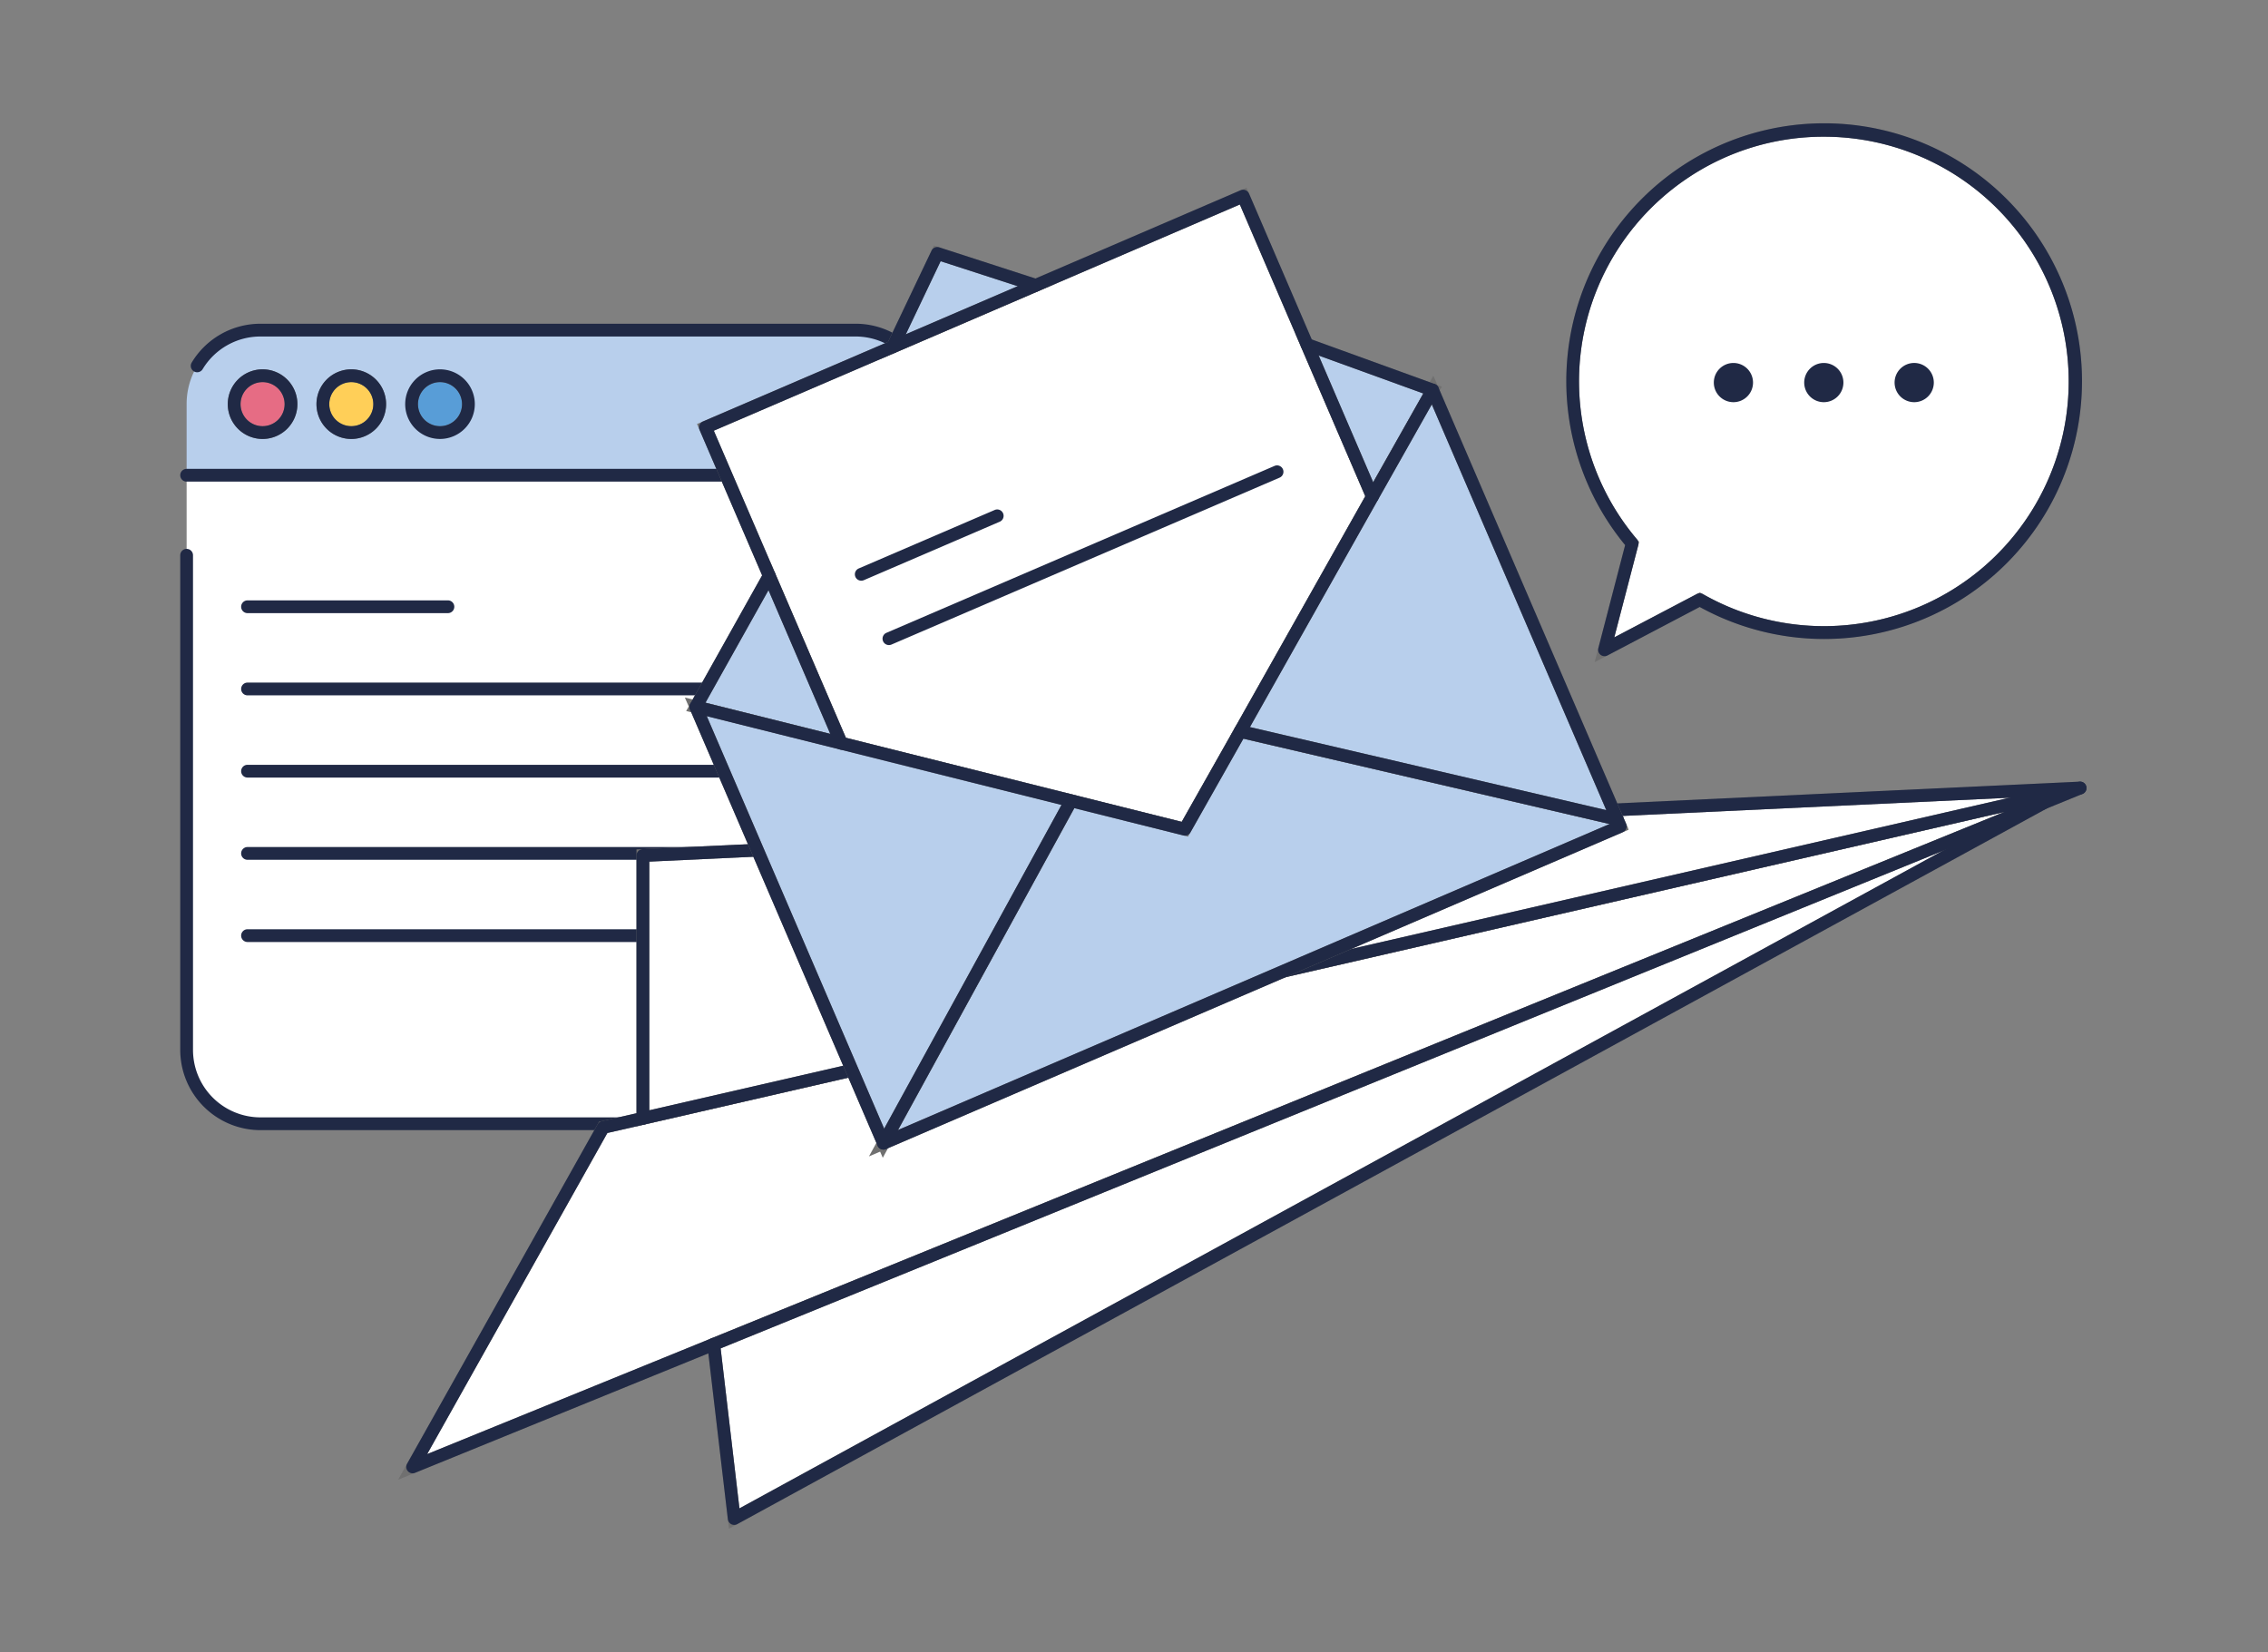
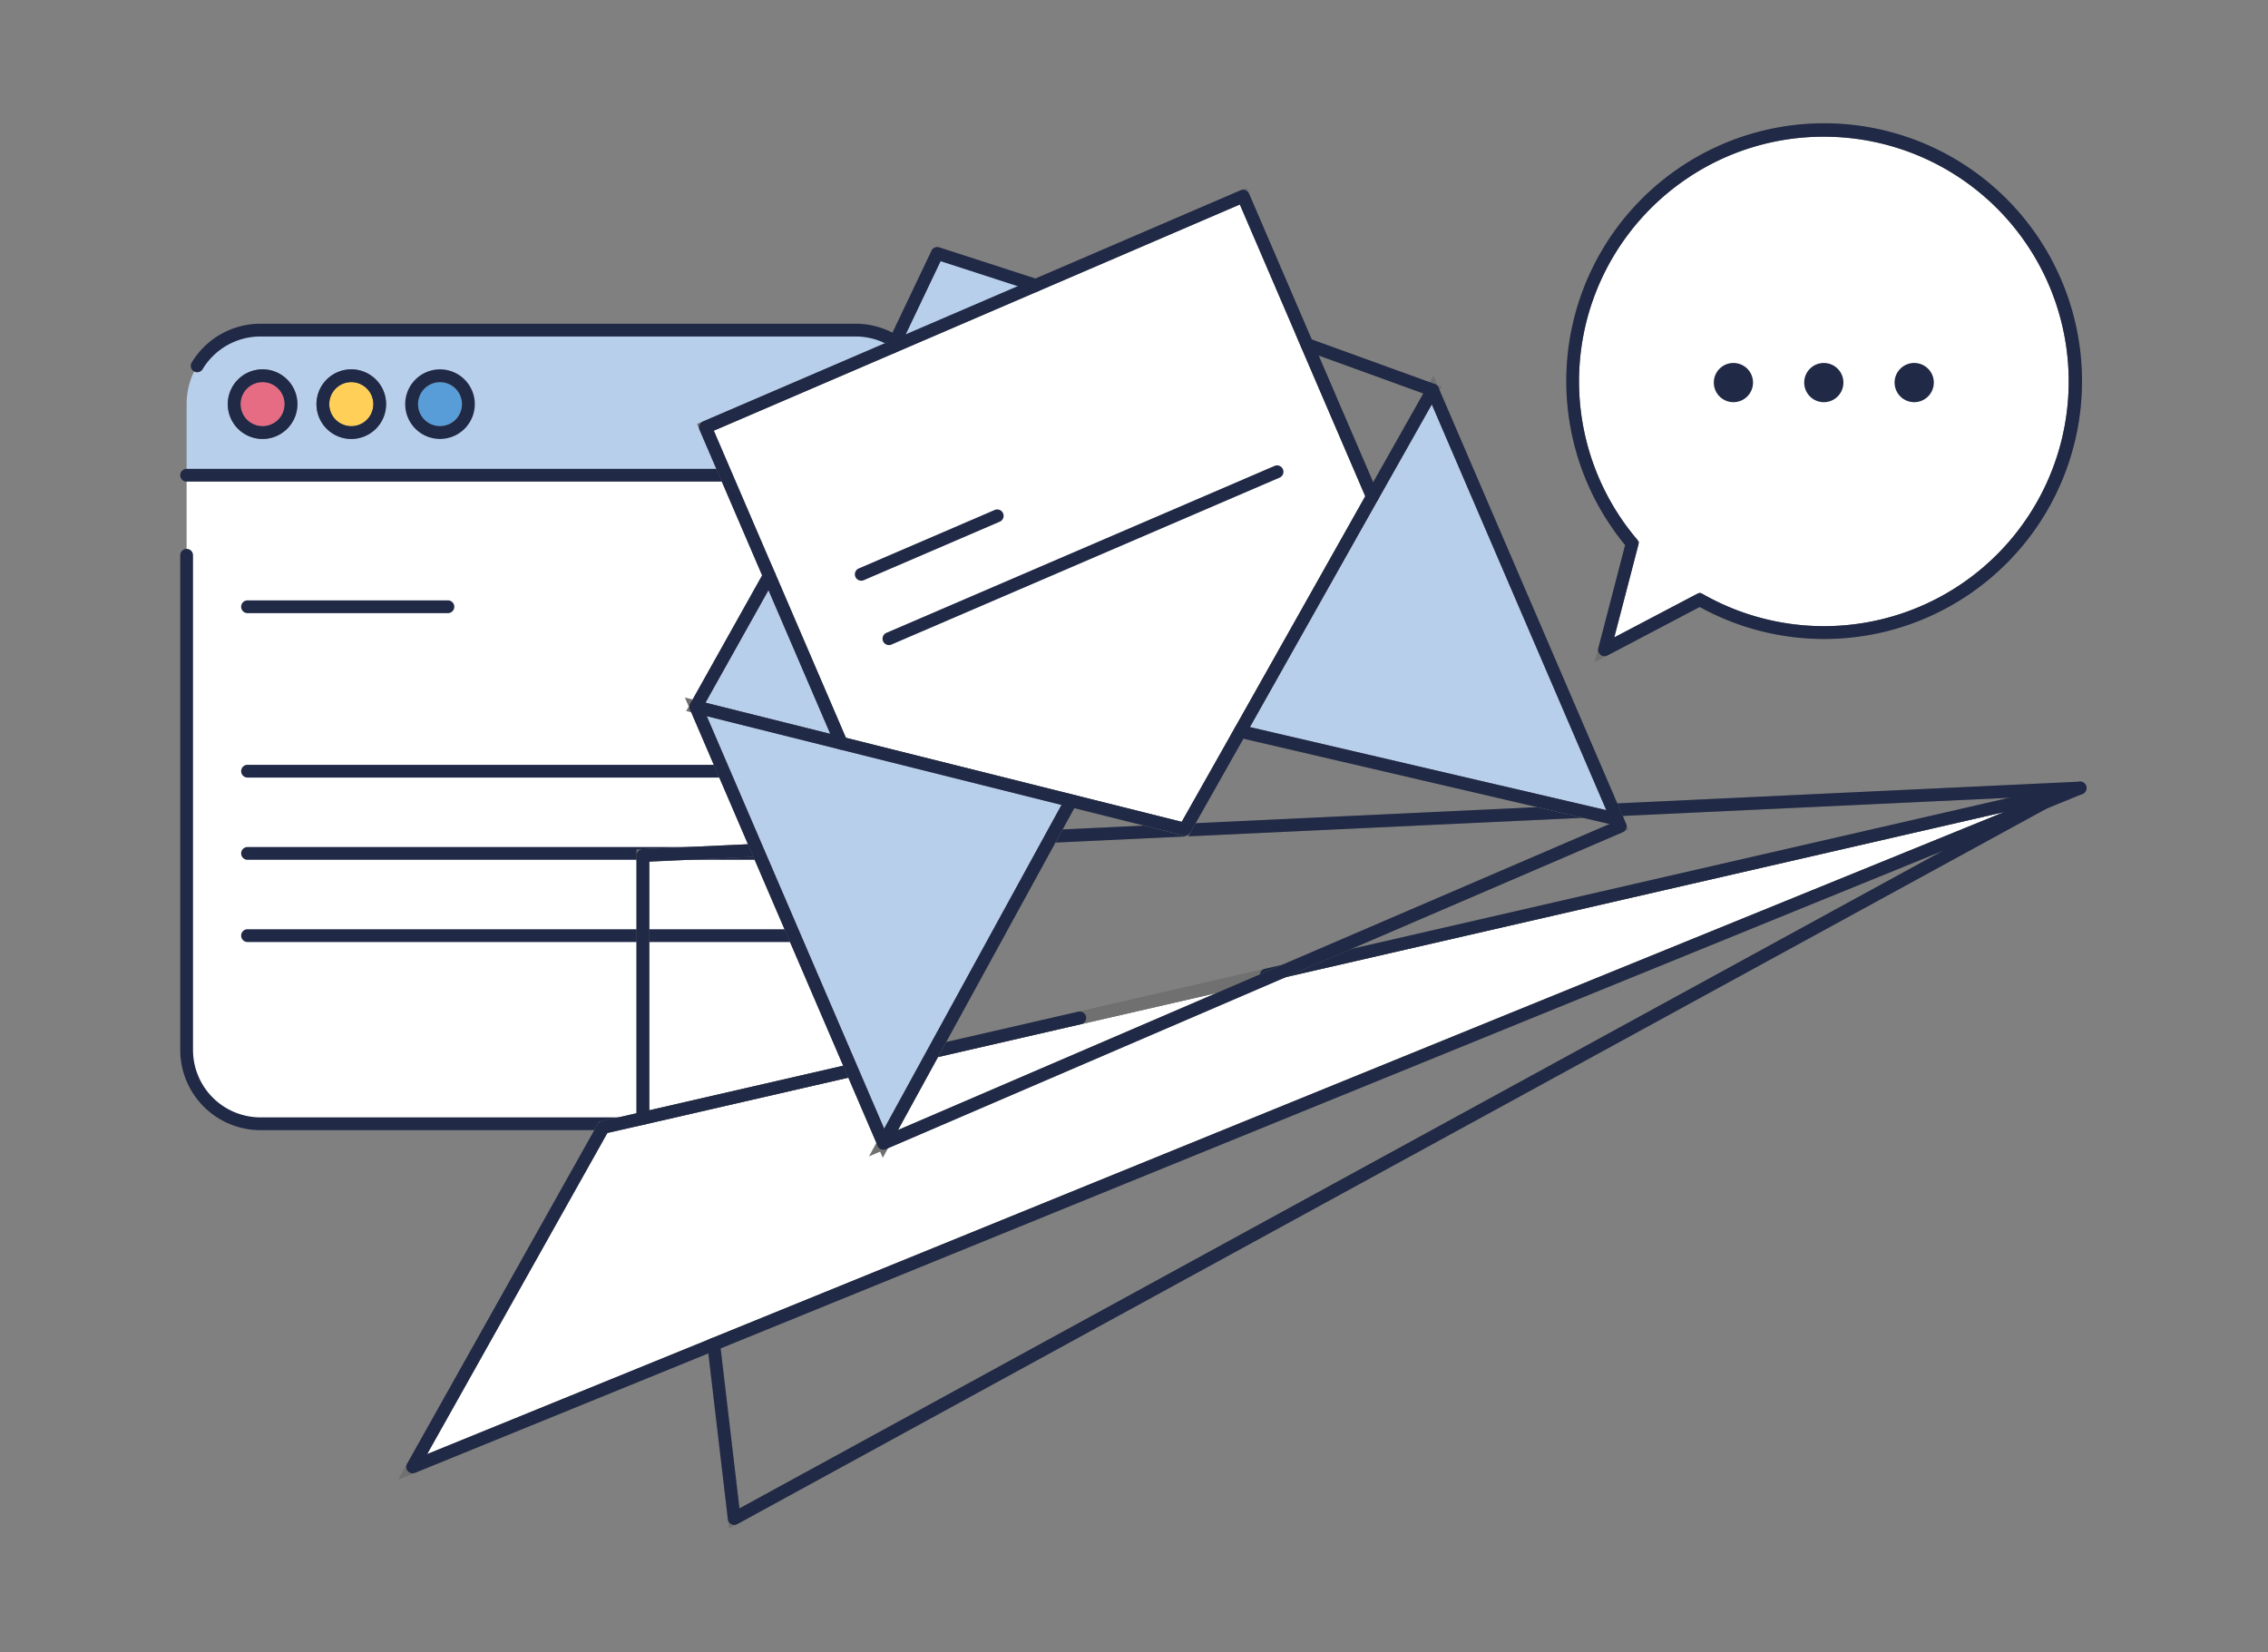
<svg xmlns="http://www.w3.org/2000/svg" width="604" height="440" viewBox="0 0 604 440">
  <rect x="0" y="0" width="604" height="440" fill="#808080" stroke="none" />
  <defs>
    <clipPath id="a">
      <path fill="#d9d9d9" d="M-78.919-38.58h604v440h-604z" opacity=".745" />
    </clipPath>
  </defs>
  <g clip-path="url(#a)" data-name="img" transform="translate(78.919 38.58)">
    <path fill="#fff" d="M168.558 87.984v153.053a19.646 19.646 0 0 1-19.627 19.656H-9.566a19.673 19.673 0 0 1-19.652-19.656V87.984Z" data-name="パス 135490" />
    <path fill="#589dd7" d="M38.25 61.483a7.569 7.569 0 1 1-7.567 7.57 7.575 7.575 0 0 1 7.567-7.57" data-name="パス 135491" />
    <path fill="#707070" d="M38.25 78.321a9.27 9.27 0 1 1 9.28-9.268 9.28 9.28 0 0 1-9.28 9.268m0-15.137a5.867 5.867 0 1 0 5.878 5.869 5.874 5.874 0 0 0-5.878-5.869" data-name="パス 135491 - アウトライン" />
    <path fill="#b8cfec" d="M-1.419 69.053A7.571 7.571 0 1 0-8.99 76.62a7.57 7.57 0 0 0 7.571-7.567m23.624 0a7.571 7.571 0 1 0-7.579 7.567 7.57 7.57 0 0 0 7.579-7.567m16.045-7.57a7.569 7.569 0 1 0 7.579 7.57 7.57 7.57 0 0 0-7.579-7.57m130.308 7.483v19.018H-29.218V68.966A19.65 19.65 0 0 1-9.566 49.335h158.5a19.625 19.625 0 0 1 19.627 19.631" data-name="パス 135492" />
    <path fill="#e66c84" d="M-8.99 61.483a7.569 7.569 0 1 1-7.57 7.57 7.57 7.57 0 0 1 7.57-7.57" data-name="パス 135493" />
    <path fill="#707070" d="M-8.99 78.321a9.27 9.27 0 1 1 9.271-9.268 9.28 9.28 0 0 1-9.271 9.268m0-15.137a5.867 5.867 0 1 0 5.869 5.869 5.876 5.876 0 0 0-5.869-5.869" data-name="パス 135493 - アウトライン" />
    <path fill="#ffcf58" d="M14.625 61.483a7.569 7.569 0 1 1-7.562 7.57 7.57 7.57 0 0 1 7.562-7.57" data-name="パス 135494" />
    <path fill="#707070" d="M14.625 78.321a9.27 9.27 0 1 1 6.561-2.712 9.28 9.28 0 0 1-6.561 2.712m0-15.137a5.867 5.867 0 1 0 5.878 5.869 5.87 5.87 0 0 0-5.878-5.869" data-name="パス 135494 - アウトライン" />
    <path fill="#202945" d="M-9.566 47.634h158.5a21.313 21.313 0 0 1 21.328 21.332v172.071a21.32 21.32 0 0 1-21.328 21.358h-158.5a21.38 21.38 0 0 1-21.353-21.358V109.295a1.7 1.7 0 1 1 3.4 0v131.742a17.974 17.974 0 0 0 17.951 17.955h158.5a17.945 17.945 0 0 0 17.926-17.955V68.966a17.924 17.924 0 0 0-17.926-17.93H-9.566a17.96 17.96 0 0 0-15.387 8.7 1.701 1.701 0 1 1-2.913-1.758 21.36 21.36 0 0 1 18.3-10.341Z" data-name="パス 135495" />
    <path fill="#202945" d="M168.558 89.683H-29.219a1.7 1.7 0 1 1 0-3.4h197.777a1.7 1.7 0 1 1 0 3.4" data-name="線 140" />
    <path fill="#202945" d="M-8.99 78.321a9.27 9.27 0 1 1 9.271-9.268 9.28 9.28 0 0 1-9.271 9.268m0-15.137a5.867 5.867 0 1 0 5.869 5.869 5.876 5.876 0 0 0-5.869-5.869" data-name="パス 135496" />
    <path fill="#202945" d="M14.625 78.321a9.27 9.27 0 1 1 6.561-2.712 9.28 9.28 0 0 1-6.561 2.712m0-15.137a5.867 5.867 0 1 0 5.878 5.869 5.87 5.87 0 0 0-5.878-5.869" data-name="パス 135497" />
    <path fill="#202945" d="M38.25 78.321a9.27 9.27 0 1 1 9.28-9.268 9.28 9.28 0 0 1-9.28 9.268m0-15.137a5.867 5.867 0 1 0 5.878 5.869 5.874 5.874 0 0 0-5.878-5.869" data-name="パス 135498" />
    <path fill="#202945" d="M40.368 124.708H-13a1.7 1.7 0 0 1 0-3.4h53.368a1.7 1.7 0 1 1 0 3.4" data-name="線 141" />
-     <path fill="#202945" d="M148.715 146.603H-13a1.7 1.7 0 1 1 0-3.4h161.715a1.7 1.7 0 1 1 0 3.4" data-name="線 142" />
+     <path fill="#202945" d="M148.715 146.603a1.7 1.7 0 1 1 0-3.4h161.715a1.7 1.7 0 1 1 0 3.4" data-name="線 142" />
    <path fill="#202945" d="M148.715 168.498H-13a1.7 1.7 0 1 1 0-3.4h161.715a1.7 1.7 0 1 1 0 3.4" data-name="線 143" />
    <path fill="#202945" d="M148.715 190.397H-13a1.7 1.7 0 1 1 0-3.4h161.715a1.7 1.7 0 1 1 0 3.4" data-name="線 144" />
    <path fill="#202945" d="M148.715 212.292H-13a1.7 1.7 0 1 1 0-3.4h161.715a1.7 1.7 0 1 1 0 3.4" data-name="線 145" />
    <path fill="#fff" d="m475.026 171.285-9.639 3.934-354.234 144.209-80.183 32.654 50.751-90.419 10.572-2.417Z" data-name="パス 135499" />
    <path fill="#707070" d="m474.644 169.627 1.024 3.233-9.639 3.934-354.235 144.21-84.69 34.489 53.5-95.321 11.307-2.585ZM34.835 348.672l75.676-30.818 344.366-140.193-362.2 83.243-9.839 2.249Z" data-name="パス 135499 - アウトライン" />
-     <path fill="#fff" d="M475.025 171.285 92.292 259.246v-69.984Z" data-name="パス 135500" />
    <path fill="#707070" d="m474.946 169.585.461 3.357-384.816 88.44v-73.743l1.621-.076ZM93.994 257.11l362.173-83.236-362.173 17.011Z" data-name="パス 135500 - アウトライン" />
-     <path fill="#fff" d="M465.386 175.22 116.608 365.827l-5.456-46.4Z" data-name="パス 135501" />
    <path fill="#707070" d="m464.745 173.648 1.457 3.068-350.988 191.811-5.9-50.186 1.2-.488ZM118.004 363.125l320.3-175.044-325.31 132.435Z" data-name="パス 135501 - アウトライン" />
    <path fill="#202945" d="M475.025 169.583h.055a1.7 1.7 0 0 1 .561 3.287l-9.612 3.923-354.235 144.212-80.183 32.654a1.7 1.7 0 0 1-2.125-2.408l50.751-90.424a1.7 1.7 0 0 1 1.1-.826l10.572-2.417 116.35-26.74a1.701 1.701 0 1 1 .762 3.316L92.674 260.904l-9.839 2.249-48 85.519 75.676-30.818 344.368-140.193-196.192 45.09a1.701 1.701 0 1 1-.762-3.316l216.7-49.8a1.7 1.7 0 0 1 .4-.052" data-name="パス 135502" />
    <path fill="#202945" d="M92.293 260.947a1.7 1.7 0 0 1-1.7-1.7v-69.985a1.7 1.7 0 0 1 1.621-1.7l382.733-17.977a1.702 1.702 0 1 1 .16 3.4l-381.112 17.9v68.361a1.7 1.7 0 0 1-1.702 1.701" data-name="パス 135503" />
    <path fill="#202945" d="M116.609 367.528a1.7 1.7 0 0 1-1.689-1.5l-5.456-46.4a1.701 1.701 0 0 1 3.379-.4l5.162 43.9 346.567-189.4a1.701 1.701 0 1 1 1.632 2.985L117.424 367.32a1.7 1.7 0 0 1-.815.208" data-name="パス 135504" />
    <path fill="#fff" d="m286.573 93.676-35.211 62.517-14.727 26.065-30.655-7.674-60.863-15.232-19.18-44.6-16.99-39.519 49.893-21.447 38.081-16.38 55.233-23.757 16.994 39.52Z" data-name="パス 135505" />
    <path fill="#707070" d="m253.041 11.411 17.67 41.083 17.758 41.284-35.628 63.25-15.365 27.2-31.912-7.989-61.677-15.445-37.175-86.459 51.456-22.119Zm31.634 82.164-17.089-39.737-16.323-37.957-91.751 39.465-48.331 20.776 16.319 37.956 18.847 43.829 89.445 22.387 14.09-24.938Z" data-name="パス 135505 - アウトライン" />
-     <path fill="#b8cfec" d="m351.749 179.589.825 1.9L156.36 265.88l49.316-90.034.3-1.256 30.655 7.674 14.729-26.071Z" data-name="パス 135506" />
    <path fill="#707070" d="m250.503 154.25 102.461 23.879 1.844 4.254-202.311 87.006 51.58-94.166.652-2.7 31.063 7.776Zm99.219 26.617-97.51-22.725-14.738 26.085-30.3-7.585-.011.02-46.944 85.7Z" data-name="パス 135506 - アウトライン" />
-     <path fill="#b8cfec" d="m302.598 65.297-16.024 28.38-17.426-40.51Z" data-name="パス 135507" />
    <path fill="#707070" d="m266.032 50.226 39.036 14.154-18.7 33.119Zm34.1 15.984-27.864-10.105 14.516 33.746Z" data-name="パス 135507 - アウトライン" />
    <path fill="#b8cfec" d="M196.921 37.402 158.84 53.783l11.851-24.876Z" data-name="パス 135508" />
-     <path fill="#707070" d="m169.795 26.83 31.954 10.349-46.387 19.954Zm22.3 10.8-20.515-6.645-9.264 19.45Z" data-name="パス 135508 - アウトライン" />
    <path fill="#b8cfec" d="m125.938 114.751 19.179 44.6-38.728-9.685Z" data-name="パス 135509" />
    <path fill="#707070" d="m126.138 110.91 21.9 50.927-44.22-11.058Zm16.059 45.959-16.46-38.279-16.779 29.968Z" data-name="パス 135509 - アウトライン" />
    <path fill="#b8cfec" d="m205.98 174.585-.3 1.256-49.319 90.035-49.972-116.208 38.727 9.685Z" data-name="パス 135510" />
    <path fill="#707070" d="m103.469 147.184 42.06 10.518 62.5 15.642-.751 3.116-51.1 93.293Zm100.3 28.6-59.065-14.782-35.395-8.852 47.236 109.847Z" data-name="パス 135510 - アウトライン" />
    <path fill="#b8cfec" d="m302.597 65.296 49.151 114.293-100.387-23.4 35.214-62.513Z" data-name="パス 135511" />
    <path fill="#707070" d="m302.804 61.471 51.837 120.539-105.873-24.675 36.325-64.494Zm46.052 115.7L302.391 69.122l-14.336 25.39-34.1 60.539Z" data-name="パス 135511 - アウトライン" />
    <path fill="#202945" d="M156.36 267.58a1.7 1.7 0 0 1-1.563-1.029l-49.971-116.212a1.7 1.7 0 0 1 3.125-1.344l49.3 114.645 193.083-83.037-.146-.338-49.153-114.3a1.7 1.7 0 1 1 3.125-1.344l49.151 114.293.823 1.9a1.7 1.7 0 0 1-.889 2.239l-196.213 84.385a1.7 1.7 0 0 1-.672.142" data-name="パス 135512" />
    <path fill="#202945" d="M145.118 161.057a1.7 1.7 0 0 1-1.564-1.03l-36.17-84.122a1.7 1.7 0 0 1 .891-2.235l49.893-21.447 93.313-40.137a1.7 1.7 0 0 1 2.235.891l16.995 39.52 17.425 40.51a1.7 1.7 0 0 1-3.125 1.344l-17.425-40.51-16.323-37.96-91.751 39.465-48.33 20.776 16.322 37.956 19.179 44.6a1.7 1.7 0 0 1-1.562 2.374Z" data-name="パス 135513" />
    <path fill="#202945" d="M236.635 183.961a1.7 1.7 0 0 1-.413-.051l-30.655-7.674-60.863-15.232-38.728-9.685a1.7 1.7 0 0 1-1.072-2.481l19.549-34.918a1.701 1.701 0 0 1 2.969 1.662l-18.462 32.976 36.569 9.145 90.262 22.592 14.089-24.938 35.211-62.515 15.037-26.631-31.56-11.446a1.702 1.702 0 0 1 1.16-3.2l33.45 12.131a1.7 1.7 0 0 1 .9 2.436l-16.024 28.38-35.211 62.515-14.728 26.067a1.7 1.7 0 0 1-1.48.867" data-name="パス 135514" />
    <path fill="#202945" d="M158.839 55.485a1.7 1.7 0 0 1-1.535-2.433l11.849-24.877a1.7 1.7 0 0 1 2.06-.887l26.232 8.5a1.701 1.701 0 1 1-1.048 3.237l-24.813-8.04-11.208 23.53a1.7 1.7 0 0 1-1.537.97" data-name="パス 135515" />
    <path fill="#202945" d="M351.75 181.292a1.7 1.7 0 0 1-.388-.045L250.976 157.85a1.701 1.701 0 1 1 .772-3.314l100.387 23.4a1.7 1.7 0 0 1-.385 3.358Z" data-name="線 146" />
    <path fill="#202945" d="M156.359 267.577a1.7 1.7 0 0 1-1.49-2.519l49.316-90.034a1.701 1.701 0 0 1 2.984 1.634l-49.317 90.034a1.7 1.7 0 0 1-1.493.885" data-name="線 147" />
    <path fill="#202945" d="M150.455 116.07a1.7 1.7 0 0 1-.673-3.264l36.2-15.572a1.7 1.7 0 1 1 1.344 3.125l-36.198 15.572a1.7 1.7 0 0 1-.673.139" data-name="線 148" />
    <path fill="#202945" d="M157.823 133.214a1.7 1.7 0 0 1-.673-3.264L260.508 85.5a1.7 1.7 0 1 1 1.344 3.125l-103.356 44.45a1.7 1.7 0 0 1-.673.139" data-name="線 149" />
    <path fill="#fff" d="M355.737 106.155a66.836 66.836 0 1 1 18.022 14.972l-25.385 13.342Z" data-name="パス 135516" />
    <path fill="#707070" d="m345.759 137.76 8.112-31.186a68.669 68.669 0 1 1 19.863 16.483ZM406.79-2.174a64.86 64.86 0 0 0-36.438 11.129 65.36 65.36 0 0 0-23.611 28.671 65.07 65.07 0 0 0 10.295 67.432l.57.673-6.622 25.437 22.8-11.984.809.46A65.174 65.174 0 1 0 406.79-2.174" data-name="パス 135516 - アウトライン" />
    <path fill="#202945" d="M348.375 136.166a1.7 1.7 0 0 1-.35-.036l-.077-.018h-.007a1.7 1.7 0 0 1-.623-.313 1.7 1.7 0 0 1-.437-.523q-.028-.052-.052-.106a1.7 1.7 0 0 1-.116-1.039q.008-.042.02-.084l7.143-27.462a68.669 68.669 0 1 1 19.863 16.483l-24.568 12.912a1.7 1.7 0 0 1-.79.2ZM406.79-2.174a64.86 64.86 0 0 0-36.438 11.129 65.36 65.36 0 0 0-23.611 28.671 65.07 65.07 0 0 0 10.295 67.432 1.7 1.7 0 0 1 .348 1.527l-6.4 24.583 21.979-11.551a1.7 1.7 0 0 1 1.633.027A65.174 65.174 0 1 0 406.79-2.174" data-name="パス 135517" />
    <path fill="#202945" d="M377.495 63.307a5.22 5.22 0 1 1 5.215 5.22 5.22 5.22 0 0 1-5.215-5.22" data-name="パス 135518" />
    <path fill="#202945" d="M401.567 63.307a5.22 5.22 0 1 1 5.224 5.22 5.22 5.22 0 0 1-5.224-5.22" data-name="パス 135519" />
    <path fill="#202945" d="M425.638 63.307a5.222 5.222 0 1 1 5.22 5.22 5.224 5.224 0 0 1-5.22-5.22" data-name="パス 135520" />
  </g>
</svg>